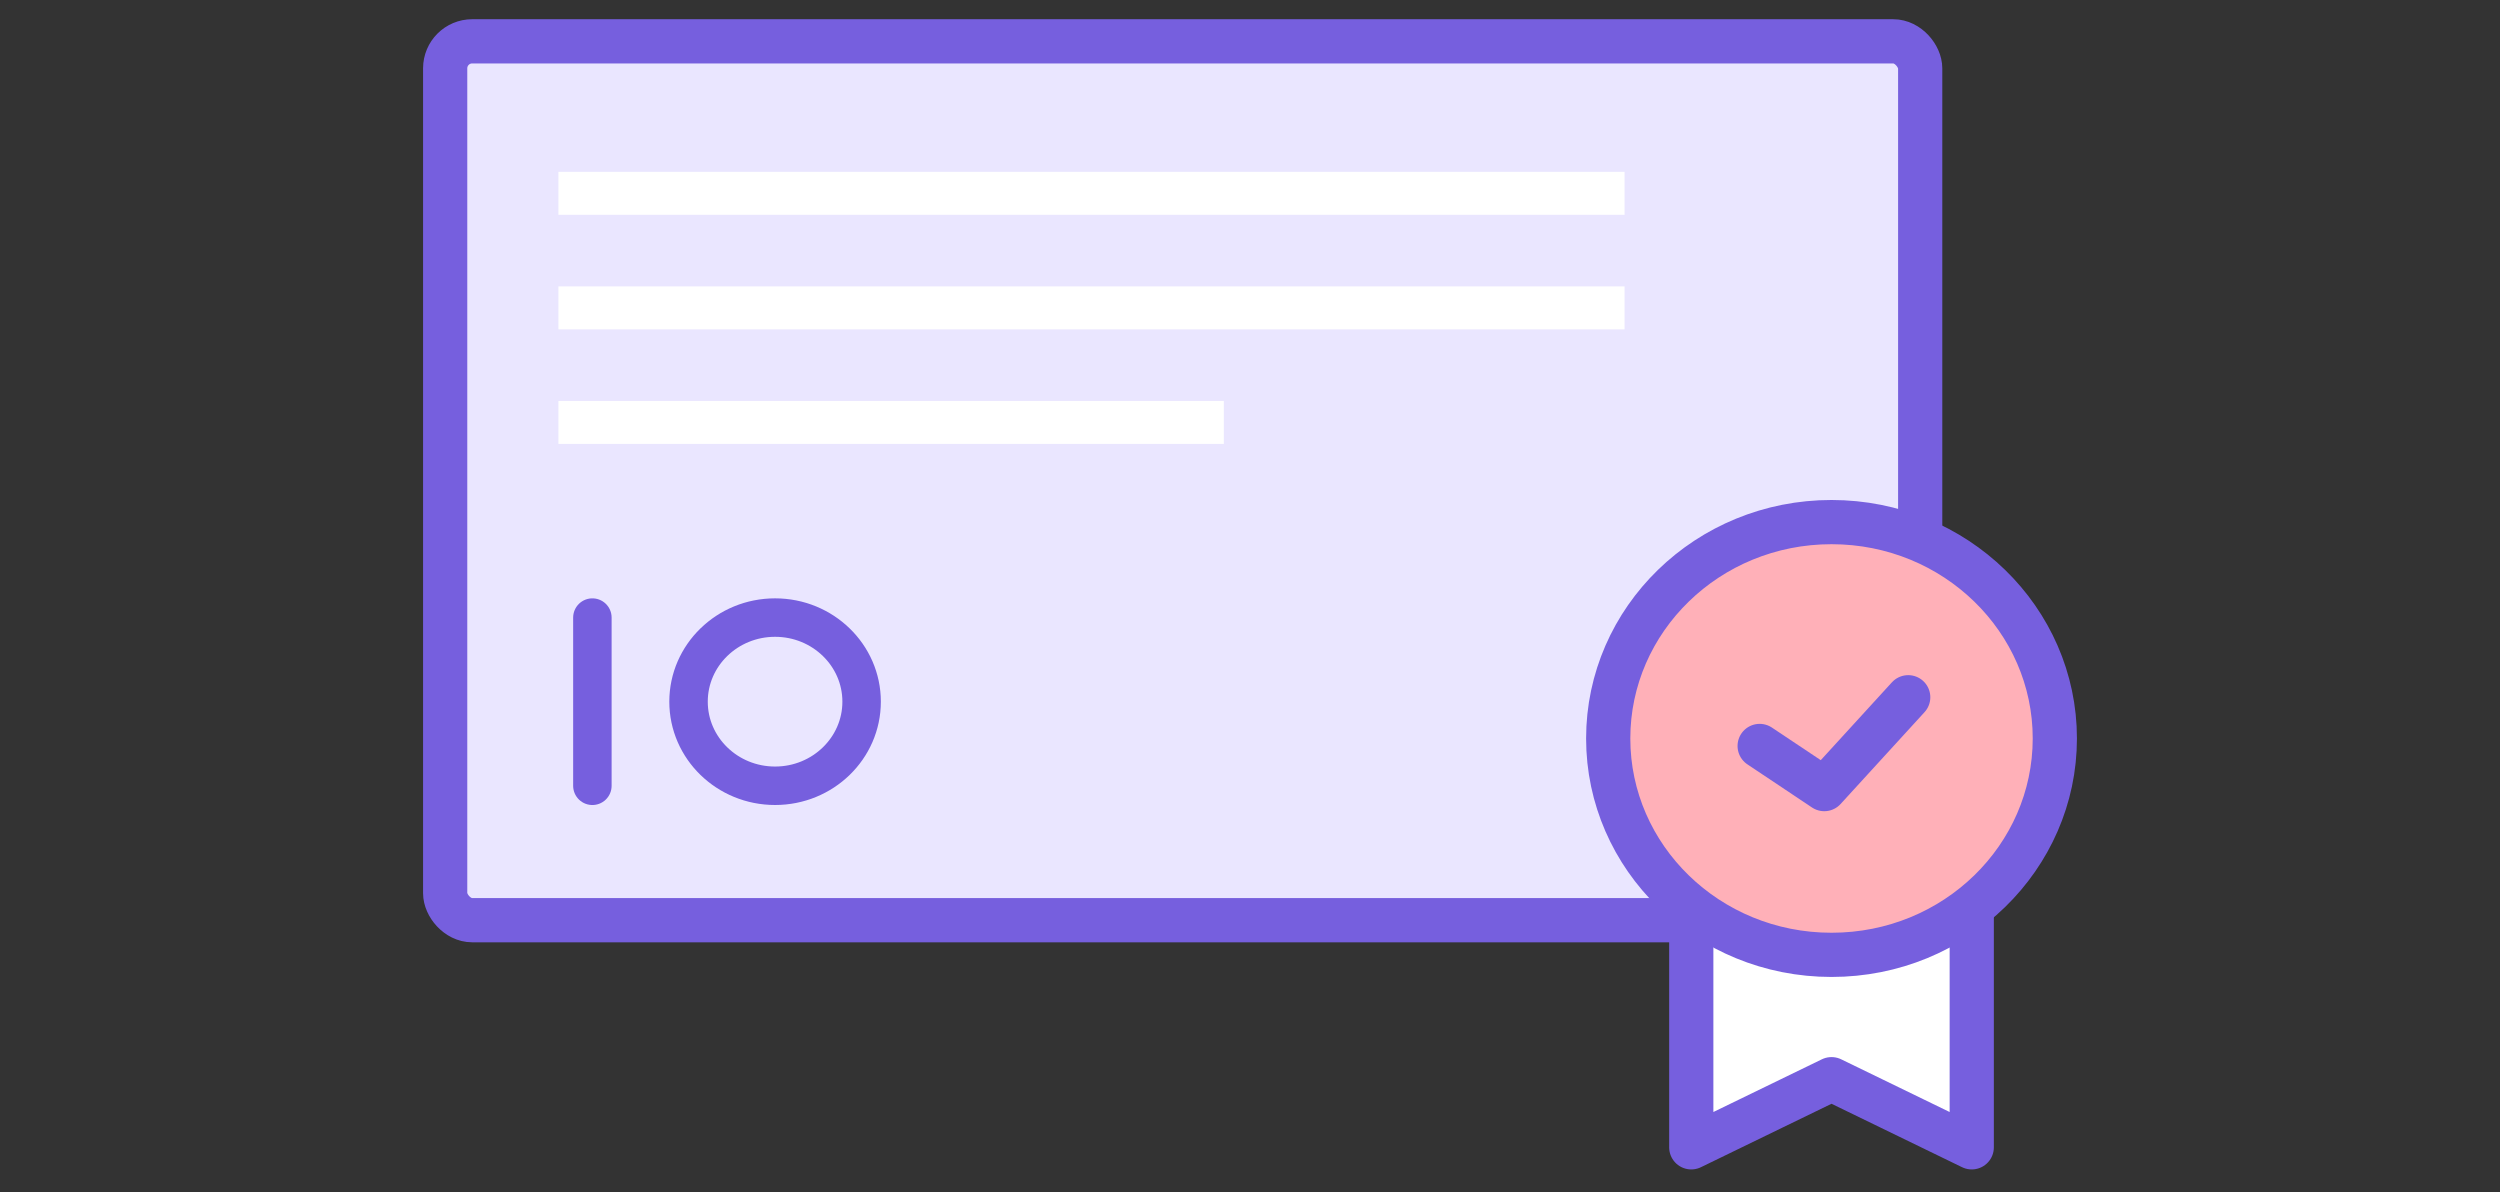
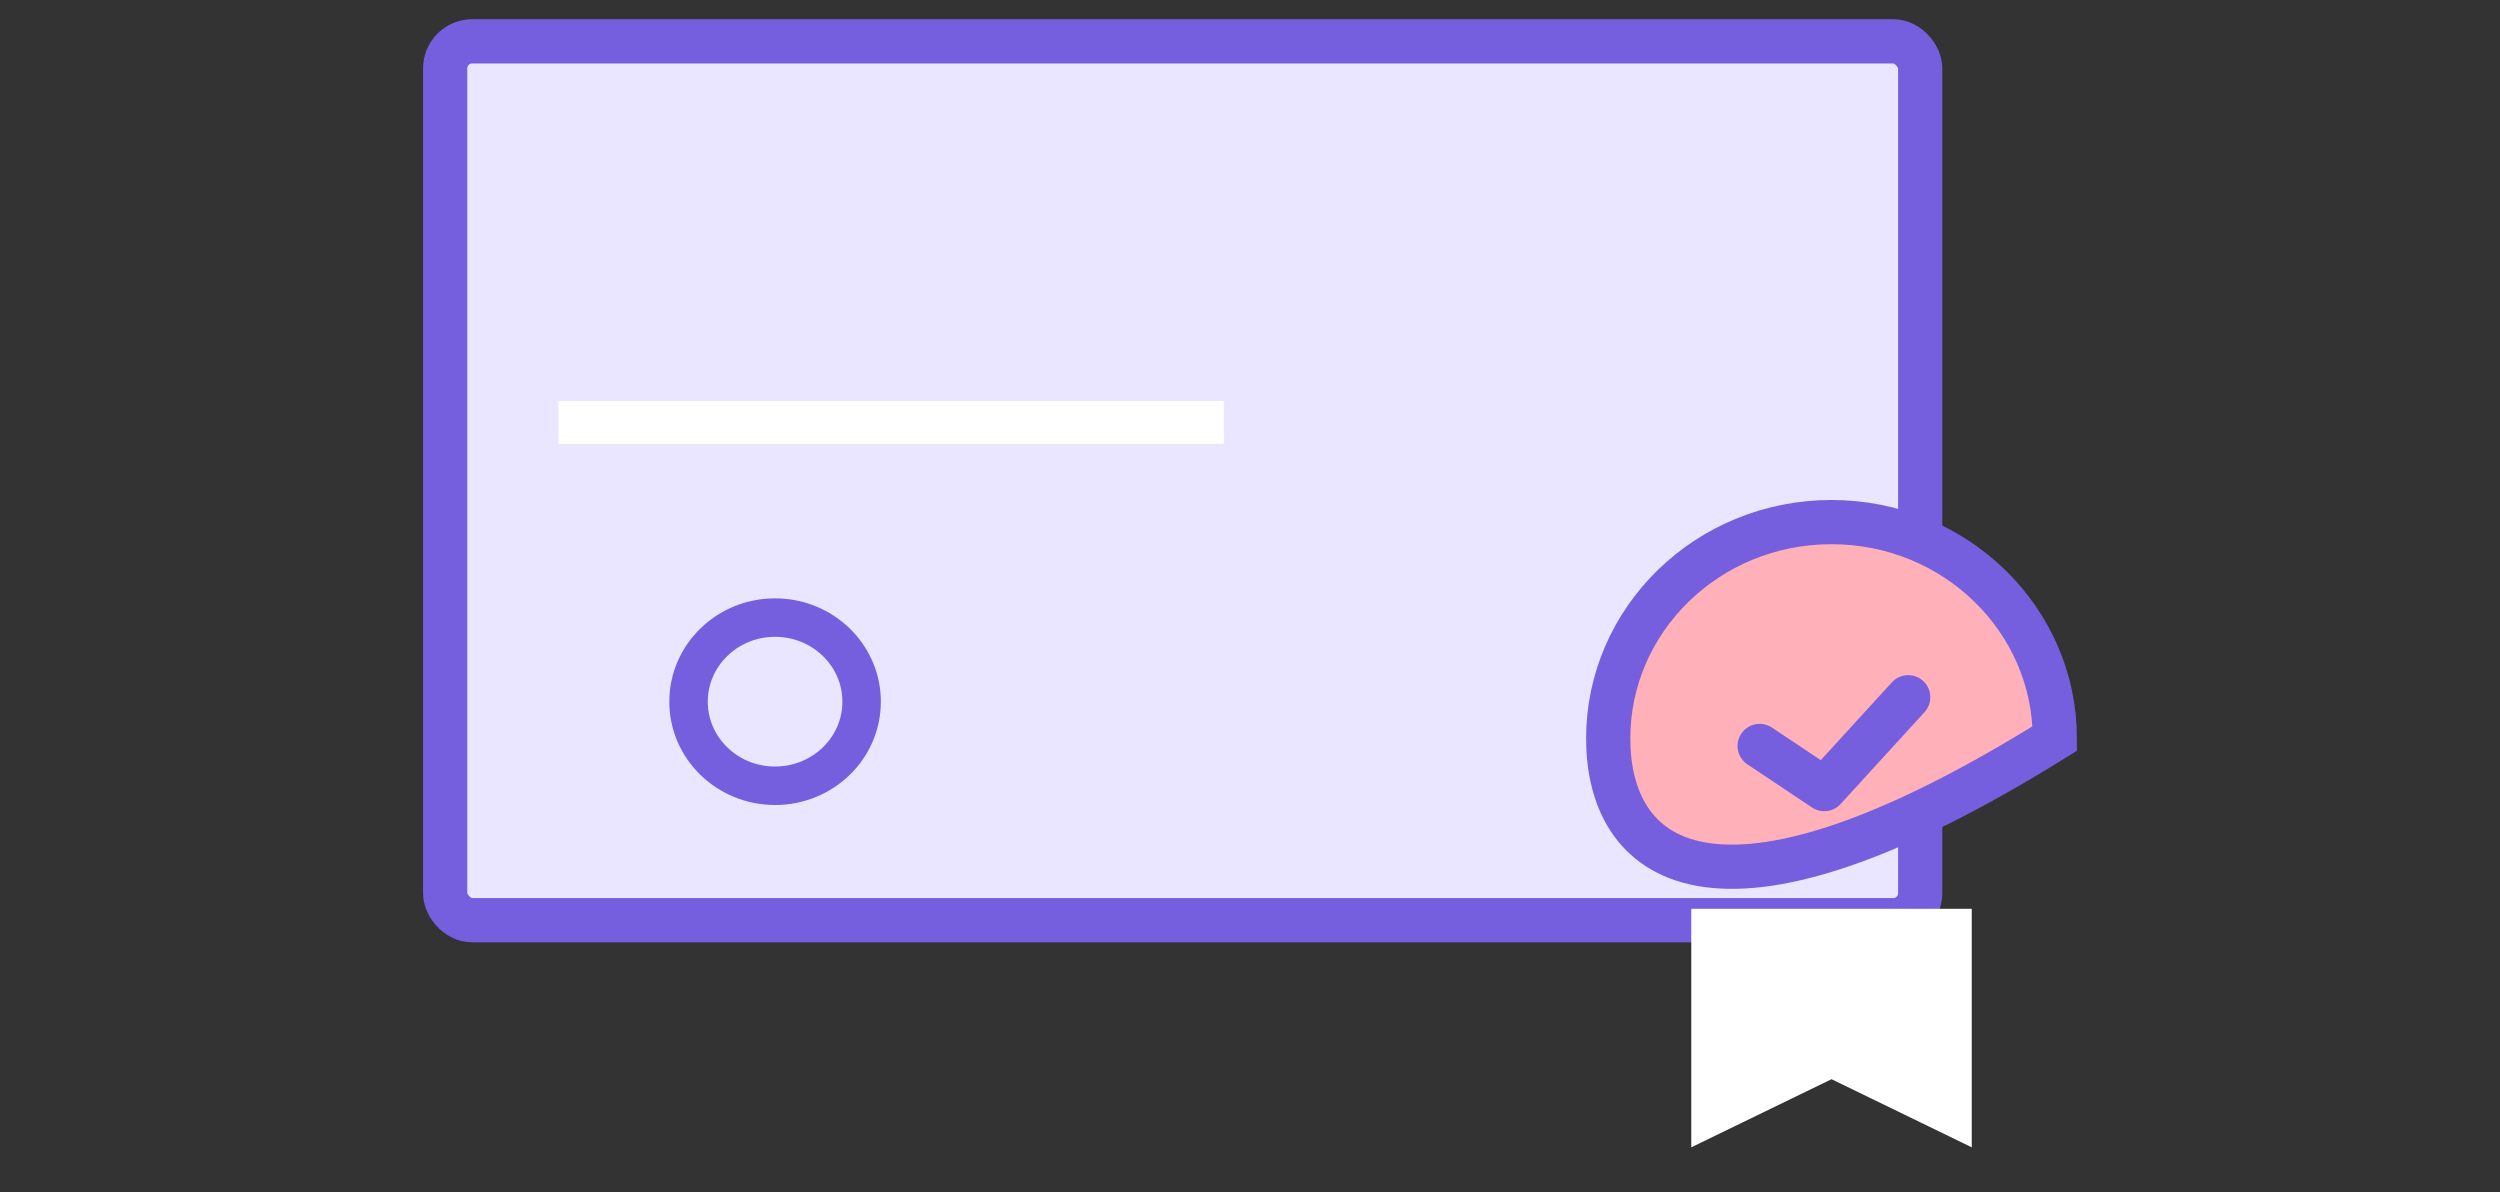
<svg xmlns="http://www.w3.org/2000/svg" width="130" height="62" viewBox="0 0 130 62" fill="none">
  <rect x="0" y="0" width="130" height="62" fill="#333333" stroke="none" />
  <rect x="23.149" y="2.149" width="76.701" height="45.701" rx="1.405" fill="#EAE6FF" stroke="#765FDE" stroke-width="2.299" stroke-linejoin="round" />
-   <path d="M30.804 32.114L30.804 40.861" stroke="#765FDE" stroke-width="2" stroke-linecap="round" />
  <ellipse cx="40.304" cy="36.487" rx="4.5" ry="4.373" stroke="#765FDE" stroke-width="2" />
  <path d="M87.946 59.661V47.259H102.531V59.661L95.239 56.118L87.946 59.661Z" fill="white" />
-   <path d="M95.239 27.149C101.683 27.15 106.851 32.218 106.851 38.401C106.85 44.584 101.683 49.652 95.239 49.652C88.795 49.652 83.627 44.584 83.627 38.401C83.627 32.218 88.795 27.149 95.239 27.149Z" fill="#FFB0B8" stroke="#765FDE" stroke-width="2.299" />
+   <path d="M95.239 27.149C101.683 27.15 106.851 32.218 106.851 38.401C88.795 49.652 83.627 44.584 83.627 38.401C83.627 32.218 88.795 27.149 95.239 27.149Z" fill="#FFB0B8" stroke="#765FDE" stroke-width="2.299" />
  <path d="M91.502 38.79L94.862 41.033L99.227 36.257" stroke="#765FDE" stroke-width="2.299" stroke-linecap="round" stroke-linejoin="round" />
-   <path d="M87.946 47.259V59.661L95.239 56.118L102.531 59.661V47.259" stroke="#765FDE" stroke-width="2.299" stroke-linecap="round" stroke-linejoin="round" />
-   <rect x="29.038" y="8.936" width="55.44" height="2.234" fill="white" />
-   <rect x="29.038" y="14.893" width="55.44" height="2.234" fill="white" />
  <rect x="29.038" y="20.85" width="34.601" height="2.234" fill="white" />
</svg>